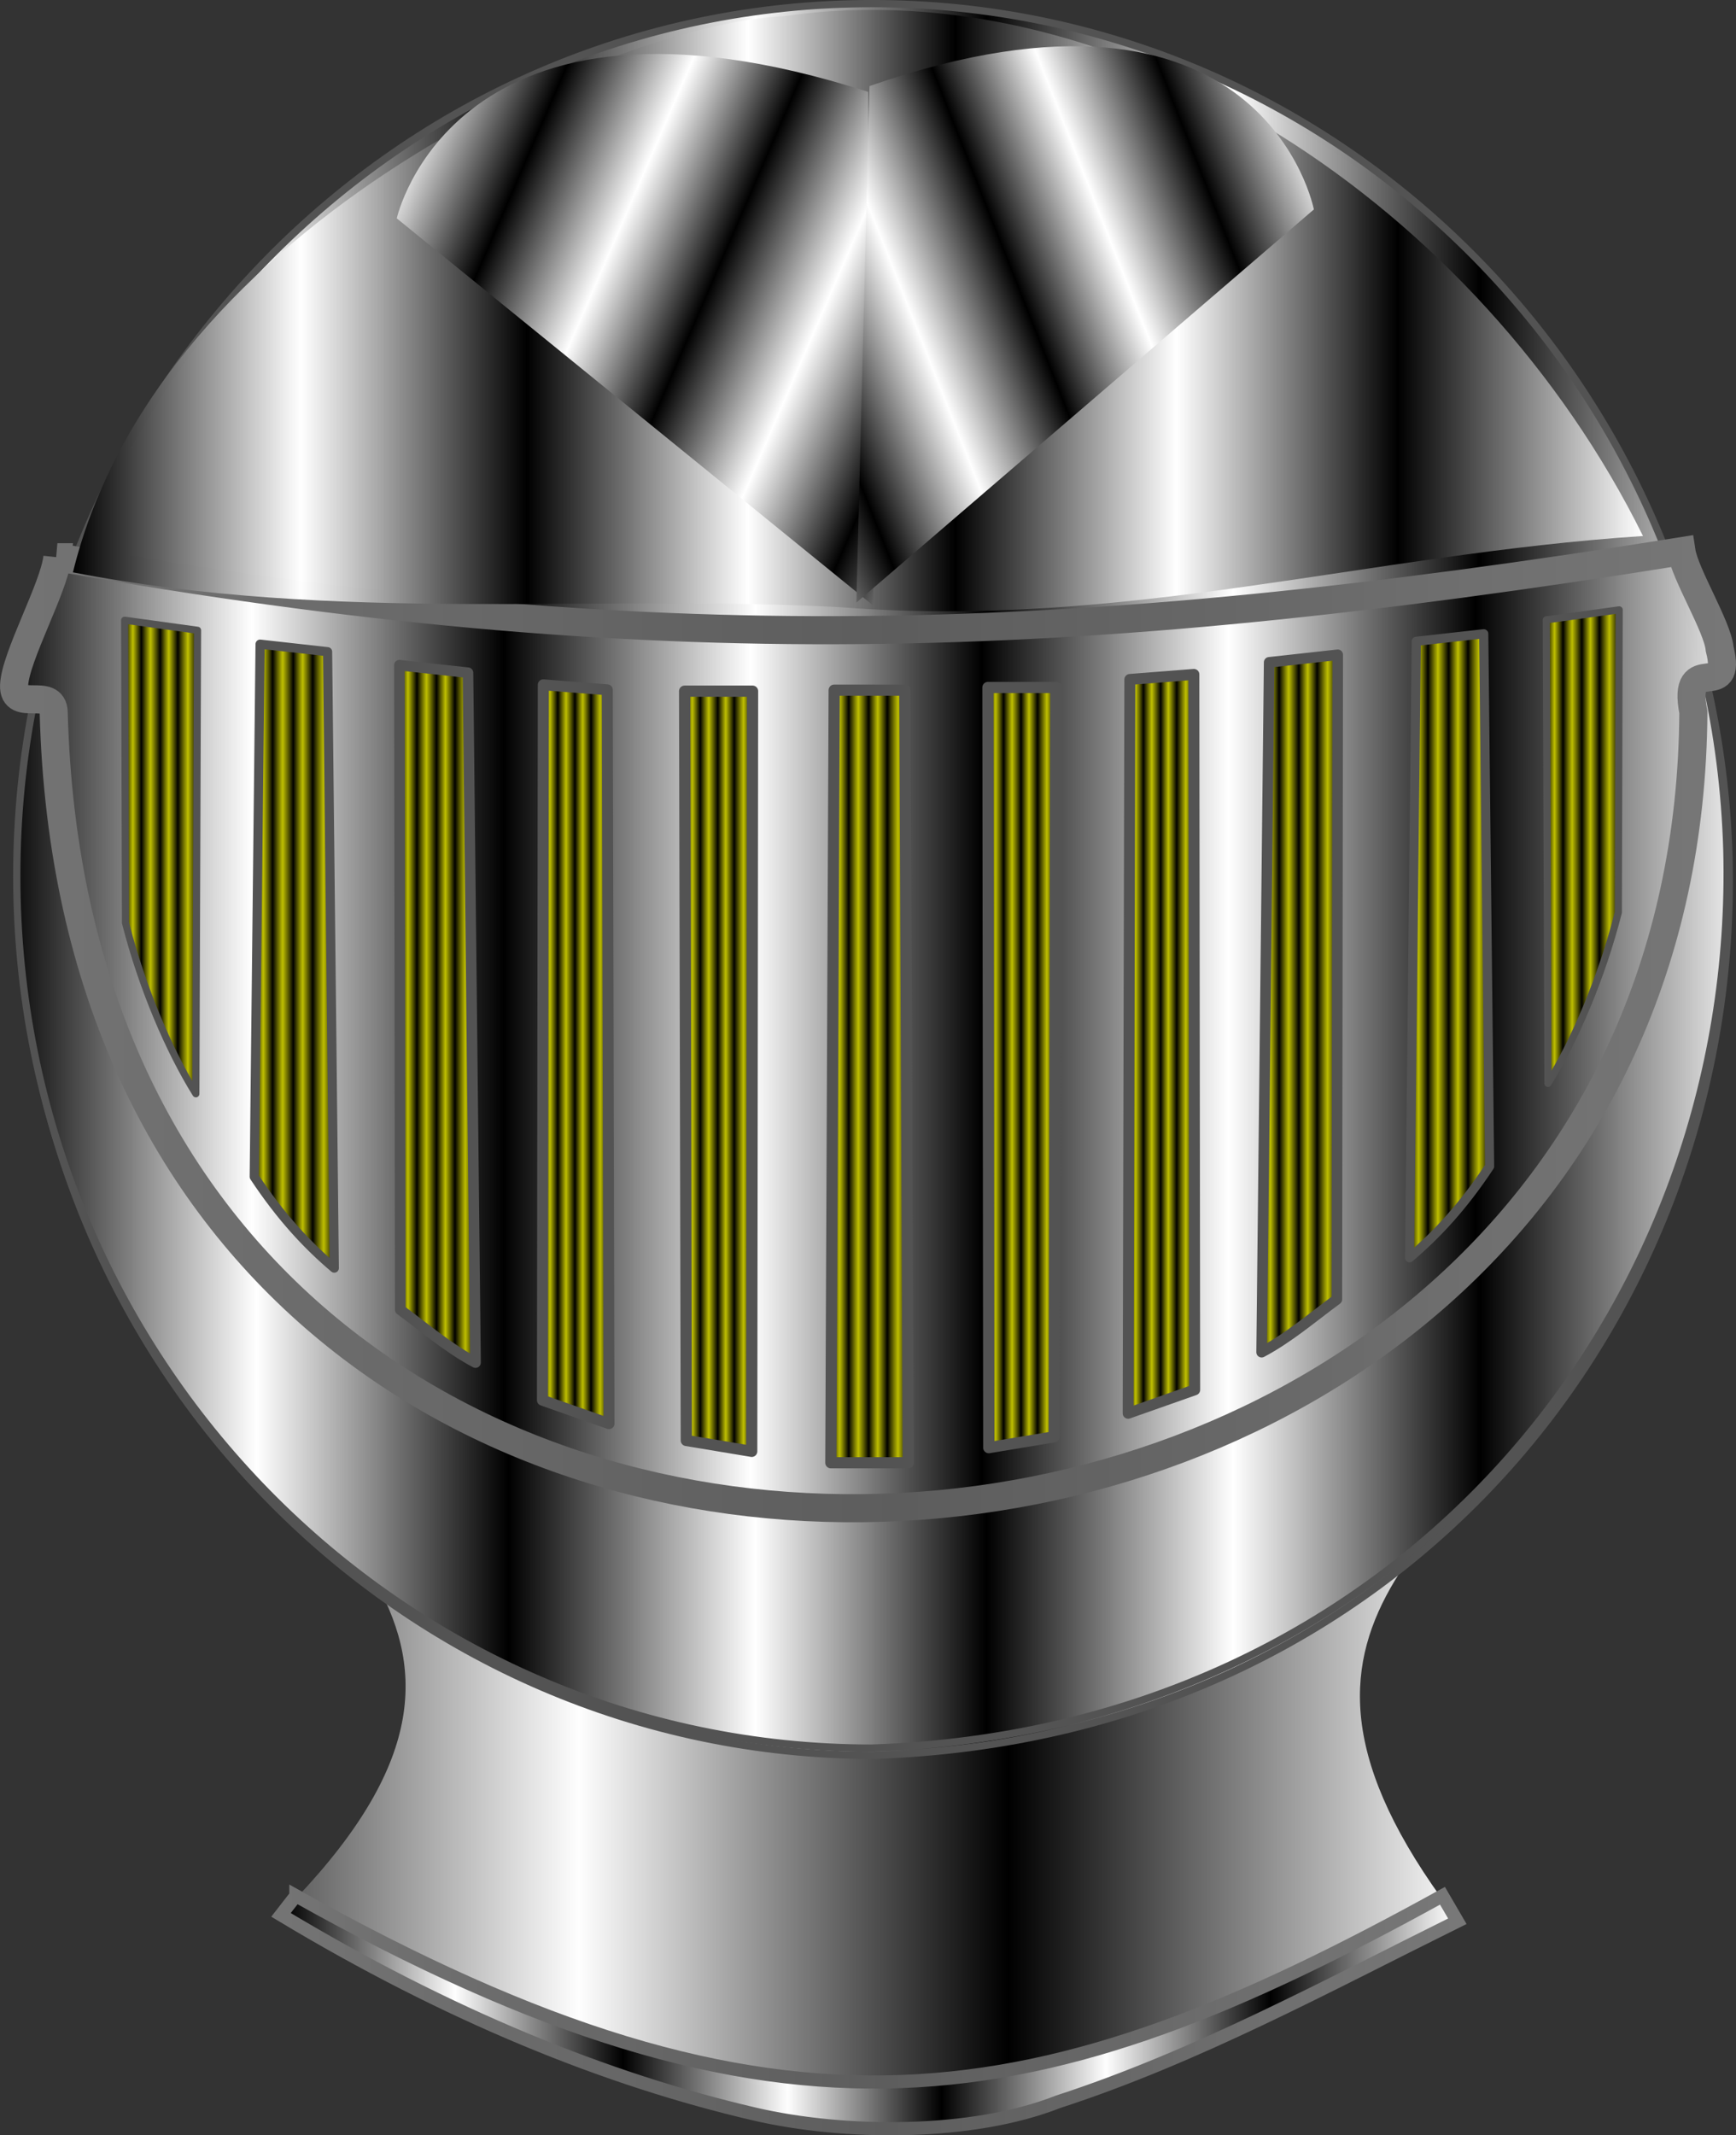
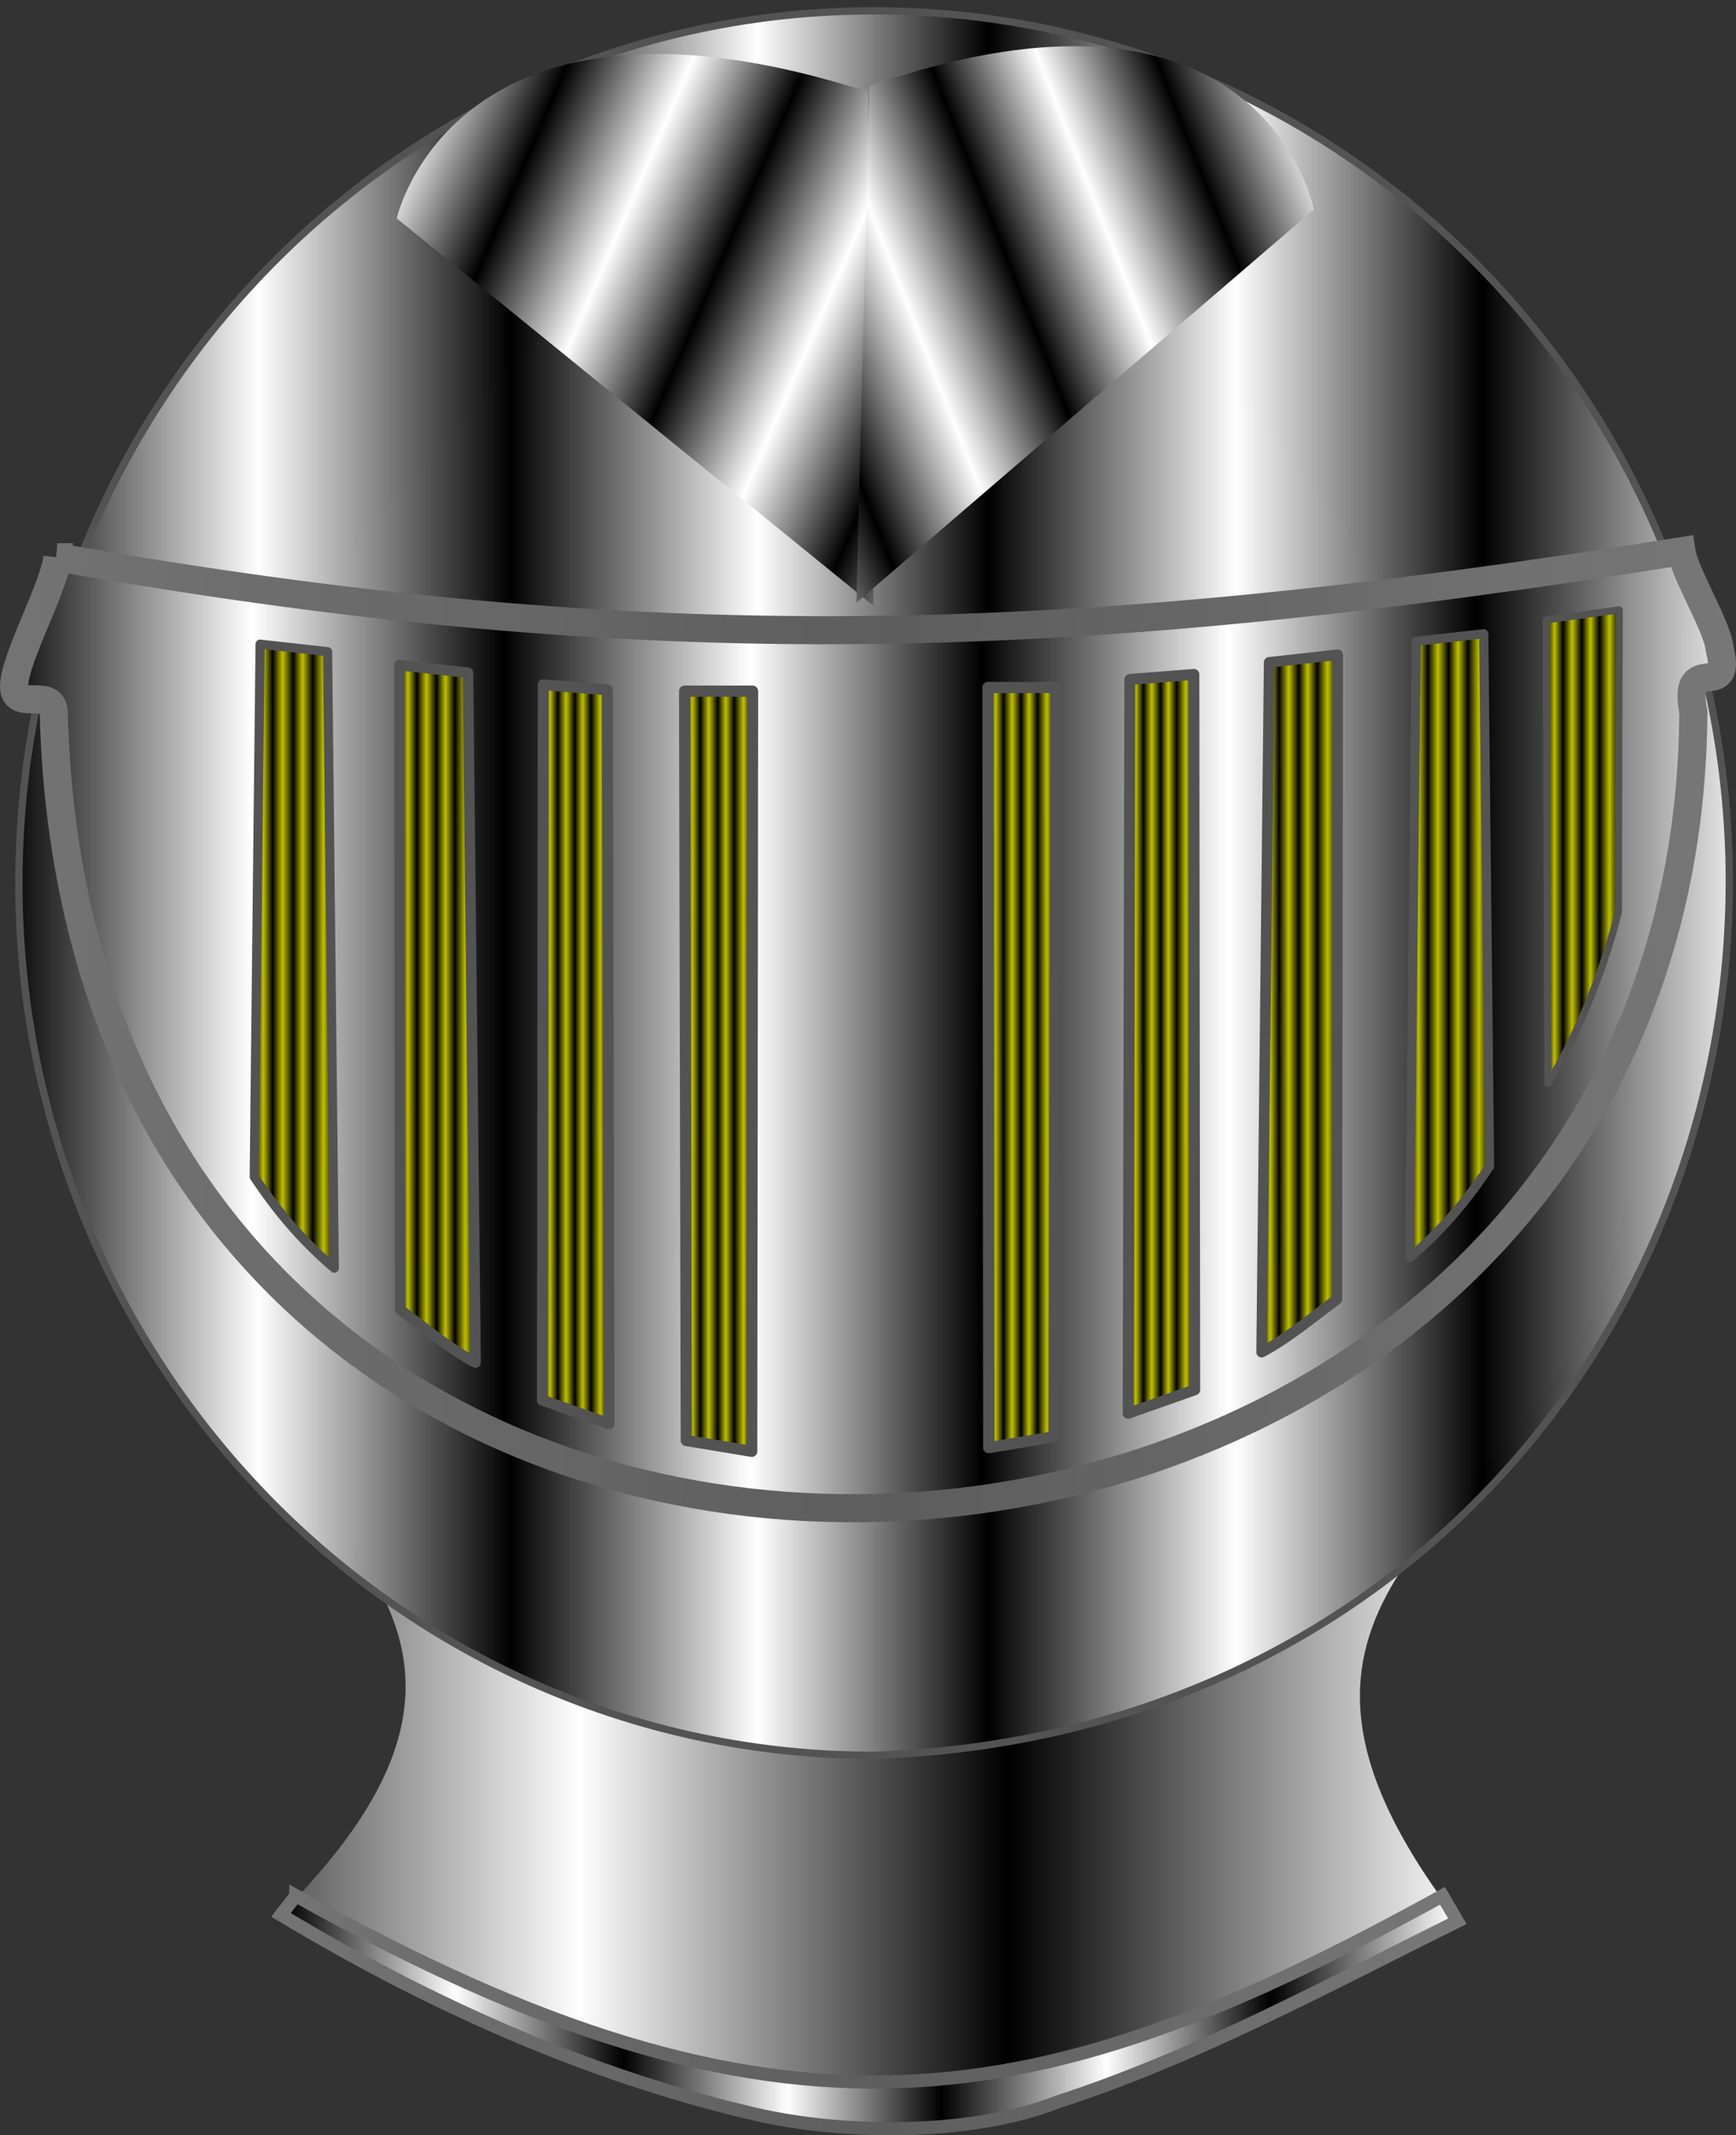
<svg xmlns="http://www.w3.org/2000/svg" xmlns:xlink="http://www.w3.org/1999/xlink" width="66.003" height="81.169">
  <rect width="100%" height="100%" fill="#333333" stroke="none" />
  <defs>
    <linearGradient id="linearGradient3929">
      <stop stop-color="#747474" offset="0" id="stop3931" />
      <stop stop-color="#5d5d5d" id="stop3933" offset="0.516" />
      <stop stop-color="#787878" offset="1" id="stop3935" />
    </linearGradient>
    <linearGradient id="linearGradient3917">
      <stop stop-color="#858585" id="stop3919" offset="0" />
      <stop stop-color="#adadad" stop-opacity="0.98" offset="0.5" id="stop3927" />
      <stop stop-color="#6c6c6c" stop-opacity="0.961" id="stop3921" offset="1" />
    </linearGradient>
    <linearGradient id="linearGradient3899">
      <stop stop-color="#696969" id="stop3901" offset="0" />
      <stop stop-color="#5d5d5d" offset="0.516" id="stop3907" />
      <stop stop-color="#6f6f6f" id="stop3903" offset="1" />
    </linearGradient>
    <linearGradient id="linearGradient3889">
      <stop stop-color="#cbcbcb" stop-opacity="0" id="stop3891" offset="0" />
      <stop stop-color="#8f8f8f" stop-opacity="0.588" offset="0.512" id="stop3895" />
      <stop stop-color="#535353" stop-opacity="0.178" id="stop3893" offset="1" />
    </linearGradient>
    <linearGradient id="linearGradient3867">
      <stop stop-color="#d7d7d7" stop-opacity="0.906" id="stop3869" offset="0" />
      <stop stop-color="#adadad" offset="0.5" id="stop3885" />
      <stop stop-color="#838383" id="stop3871" offset="1" />
    </linearGradient>
    <linearGradient id="linearGradient3861">
      <stop stop-color="#7a7a7a" offset="0" id="stop3863" />
      <stop stop-color="#535353" stop-opacity="0.178" offset="1" id="stop3865" />
    </linearGradient>
    <linearGradient id="linearGradient3738">
      <stop stop-color="#666666" id="stop3740" offset="0" />
      <stop stop-color="#999999" id="stop3742" offset="1" />
    </linearGradient>
    <linearGradient y2="-0.087" x2="0.289" y1="0.285" x1="0.463" id="linearGradient3744" xlink:href="#linearGradient3738" />
    <linearGradient gradientUnits="userSpaceOnUse" y2="21.69" x2="61.374" y1="46.376" x1="72.697" id="linearGradient3744-7" xlink:href="#linearGradient3738-1" />
    <linearGradient id="linearGradient3738-1">
      <stop stop-color="#8f8f8f" id="stop3740-1" offset="0" />
      <stop stop-color="#535353" id="stop3742-5" offset="1" />
    </linearGradient>
    <linearGradient xlink:href="#linearGradient3861" id="linearGradient3763" x1="0.9" y1="0.852" x2="0.378" y2="0.2" />
    <linearGradient y2="0.803" x2="0.567" y1="1.204" x1="0.431" id="linearGradient3838" xlink:href="#linearGradient3738-1" />
    <radialGradient gradientUnits="userSpaceOnUse" gradientTransform="matrix(1.404,0,0,0.706,-30.526,19.369)" r="33.002" fy="59.647" fx="70.046" cy="59.647" cx="70.046" id="radialGradient3873" xlink:href="#linearGradient3867" />
    <linearGradient y2="-2.179" x2="0.636" y1="-2.291" x1="0.602" id="linearGradient3883" xlink:href="#linearGradient3889" />
    <linearGradient y2="0.5" x2="1.006" y1="0.5" x1="-0.006" id="linearGradient3905" xlink:href="#linearGradient3929" />
    <linearGradient y2="0.5" x2="1.006" y1="0.5" x1="-0.006" id="linearGradient3925" xlink:href="#linearGradient3917" />
    <linearGradient y2="0.5" x2="1.008" y1="0.5" x1="-0.008" id="linearGradient3943" xlink:href="#linearGradient3929" />
    <linearGradient id="svg_1">
      <stop offset="0" stop-opacity="0.996" stop-color="#000000" />
      <stop offset="0.145" stop-opacity="0.996" stop-color="#ffffff" />
      <stop offset="0.289" stop-opacity="0.996" stop-color="#000000" />
      <stop offset="0.43" stop-opacity="0.996" stop-color="#ffffff" />
      <stop offset="0.562" stop-opacity="0.996" stop-color="#000000" />
      <stop offset="0.703" stop-opacity="0.996" stop-color="#ffffff" />
      <stop offset="0.844" stop-opacity="0.996" stop-color="#000000" />
      <stop offset="1" stop-opacity="0.996" stop-color="#ffffff" />
    </linearGradient>
    <linearGradient y2="0" x2="1" y1="0" x1="0" id="svg_2">
      <stop offset="0" stop-opacity="0.996" stop-color="#000000" />
      <stop offset="0.113" stop-opacity="0.996" stop-color="#bfbf00" />
      <stop offset="0.23" stop-opacity="0.996" stop-color="#000000" />
      <stop offset="0.355" stop-opacity="0.996" stop-color="#bfbf00" />
      <stop offset="0.488" stop-opacity="0.996" stop-color="#000000" />
      <stop offset="0.605" stop-opacity="0.996" stop-color="#bfbf00" />
      <stop offset="0.73" stop-opacity="0.996" stop-color="#000000" />
      <stop offset="0.867" stop-opacity="0.996" stop-color="#bfbf00" />
      <stop offset="1" stop-opacity="0.996" stop-color="#000000" />
    </linearGradient>
    <linearGradient y2="0" x2="1" y1="0" x1="0" id="svg_3">
      <stop offset="0" stop-opacity="0.996" stop-color="#000000" />
      <stop offset="0.113" stop-opacity="0.996" stop-color="#bfbf00" />
      <stop offset="0.23" stop-opacity="0.996" stop-color="#000000" />
      <stop offset="0.355" stop-opacity="0.996" stop-color="#bfbf00" />
      <stop offset="0.488" stop-opacity="0.996" stop-color="#000000" />
      <stop offset="0.605" stop-opacity="0.996" stop-color="#bfbf00" />
      <stop offset="0.73" stop-opacity="0.996" stop-color="#000000" />
      <stop offset="0.867" stop-opacity="0.996" stop-color="#bfbf00" />
      <stop offset="1" stop-opacity="0.996" stop-color="#000000" />
    </linearGradient>
    <linearGradient y2="0" x2="1" y1="0" x1="0" id="svg_4">
      <stop offset="0" stop-opacity="0.996" stop-color="#000000" />
      <stop offset="0.113" stop-opacity="0.996" stop-color="#bfbf00" />
      <stop offset="0.23" stop-opacity="0.996" stop-color="#000000" />
      <stop offset="0.355" stop-opacity="0.996" stop-color="#bfbf00" />
      <stop offset="0.488" stop-opacity="0.996" stop-color="#000000" />
      <stop offset="0.605" stop-opacity="0.996" stop-color="#bfbf00" />
      <stop offset="0.73" stop-opacity="0.996" stop-color="#000000" />
      <stop offset="0.867" stop-opacity="0.996" stop-color="#bfbf00" />
      <stop offset="1" stop-opacity="0.996" stop-color="#000000" />
    </linearGradient>
    <linearGradient y2="0" x2="1" y1="0" x1="0" id="svg_5">
      <stop offset="0" stop-opacity="0.996" stop-color="#000000" />
      <stop offset="0.113" stop-opacity="0.996" stop-color="#bfbf00" />
      <stop offset="0.23" stop-opacity="0.996" stop-color="#000000" />
      <stop offset="0.355" stop-opacity="0.996" stop-color="#bfbf00" />
      <stop offset="0.488" stop-opacity="0.996" stop-color="#000000" />
      <stop offset="0.605" stop-opacity="0.996" stop-color="#bfbf00" />
      <stop offset="0.73" stop-opacity="0.996" stop-color="#000000" />
      <stop offset="0.867" stop-opacity="0.996" stop-color="#bfbf00" />
      <stop offset="1" stop-opacity="0.996" stop-color="#000000" />
    </linearGradient>
    <linearGradient y2="0" x2="1" y1="0" x1="0" id="svg_6">
      <stop offset="0" stop-opacity="0.996" stop-color="#000000" />
      <stop offset="0.113" stop-opacity="0.996" stop-color="#bfbf00" />
      <stop offset="0.23" stop-opacity="0.996" stop-color="#000000" />
      <stop offset="0.355" stop-opacity="0.996" stop-color="#bfbf00" />
      <stop offset="0.488" stop-opacity="0.996" stop-color="#000000" />
      <stop offset="0.605" stop-opacity="0.996" stop-color="#bfbf00" />
      <stop offset="0.73" stop-opacity="0.996" stop-color="#000000" />
      <stop offset="0.867" stop-opacity="0.996" stop-color="#bfbf00" />
      <stop offset="1" stop-opacity="0.996" stop-color="#000000" />
    </linearGradient>
    <linearGradient y2="0" x2="1" y1="0" x1="0" id="svg_7">
      <stop offset="0" stop-opacity="0.996" stop-color="#000000" />
      <stop offset="0.113" stop-opacity="0.996" stop-color="#bfbf00" />
      <stop offset="0.23" stop-opacity="0.996" stop-color="#000000" />
      <stop offset="0.355" stop-opacity="0.996" stop-color="#bfbf00" />
      <stop offset="0.488" stop-opacity="0.996" stop-color="#000000" />
      <stop offset="0.605" stop-opacity="0.996" stop-color="#bfbf00" />
      <stop offset="0.73" stop-opacity="0.996" stop-color="#000000" />
      <stop offset="0.867" stop-opacity="0.996" stop-color="#bfbf00" />
      <stop offset="1" stop-opacity="0.996" stop-color="#000000" />
    </linearGradient>
    <linearGradient y2="0" x2="1" y1="0" x1="0" id="svg_8">
      <stop offset="0" stop-opacity="0.996" stop-color="#000000" />
      <stop offset="0.113" stop-opacity="0.996" stop-color="#bfbf00" />
      <stop offset="0.23" stop-opacity="0.996" stop-color="#000000" />
      <stop offset="0.355" stop-opacity="0.996" stop-color="#bfbf00" />
      <stop offset="0.488" stop-opacity="0.996" stop-color="#000000" />
      <stop offset="0.605" stop-opacity="0.996" stop-color="#bfbf00" />
      <stop offset="0.73" stop-opacity="0.996" stop-color="#000000" />
      <stop offset="0.867" stop-opacity="0.996" stop-color="#bfbf00" />
      <stop offset="1" stop-opacity="0.996" stop-color="#000000" />
    </linearGradient>
    <linearGradient y2="0" x2="1" y1="0" x1="0" id="svg_9">
      <stop offset="0" stop-opacity="0.996" stop-color="#000000" />
      <stop offset="0.113" stop-opacity="0.996" stop-color="#bfbf00" />
      <stop offset="0.23" stop-opacity="0.996" stop-color="#000000" />
      <stop offset="0.355" stop-opacity="0.996" stop-color="#bfbf00" />
      <stop offset="0.488" stop-opacity="0.996" stop-color="#000000" />
      <stop offset="0.605" stop-opacity="0.996" stop-color="#bfbf00" />
      <stop offset="0.73" stop-opacity="0.996" stop-color="#000000" />
      <stop offset="0.867" stop-opacity="0.996" stop-color="#bfbf00" />
      <stop offset="1" stop-opacity="0.996" stop-color="#000000" />
    </linearGradient>
    <linearGradient y2="0" x2="1" y1="0" x1="0" id="svg_10">
      <stop offset="0" stop-opacity="0.996" stop-color="#000000" />
      <stop offset="0.113" stop-opacity="0.996" stop-color="#bfbf00" />
      <stop offset="0.23" stop-opacity="0.996" stop-color="#000000" />
      <stop offset="0.355" stop-opacity="0.996" stop-color="#bfbf00" />
      <stop offset="0.488" stop-opacity="0.996" stop-color="#000000" />
      <stop offset="0.605" stop-opacity="0.996" stop-color="#bfbf00" />
      <stop offset="0.73" stop-opacity="0.996" stop-color="#000000" />
      <stop offset="0.867" stop-opacity="0.996" stop-color="#bfbf00" />
      <stop offset="1" stop-opacity="0.996" stop-color="#000000" />
    </linearGradient>
    <linearGradient y2="0" x2="1" y1="0" x1="0" id="svg_11">
      <stop offset="0" stop-opacity="0.996" stop-color="#000000" />
      <stop offset="0.113" stop-opacity="0.996" stop-color="#bfbf00" />
      <stop offset="0.23" stop-opacity="0.996" stop-color="#000000" />
      <stop offset="0.355" stop-opacity="0.996" stop-color="#bfbf00" />
      <stop offset="0.488" stop-opacity="0.996" stop-color="#000000" />
      <stop offset="0.605" stop-opacity="0.996" stop-color="#bfbf00" />
      <stop offset="0.73" stop-opacity="0.996" stop-color="#000000" />
      <stop offset="0.867" stop-opacity="0.996" stop-color="#bfbf00" />
      <stop offset="1" stop-opacity="0.996" stop-color="#000000" />
    </linearGradient>
    <linearGradient y2="0" x2="1" y1="0" x1="0" id="svg_12">
      <stop offset="0" stop-opacity="0.996" stop-color="#000000" />
      <stop offset="0.113" stop-opacity="0.996" stop-color="#bfbf00" />
      <stop offset="0.23" stop-opacity="0.996" stop-color="#000000" />
      <stop offset="0.355" stop-opacity="0.996" stop-color="#bfbf00" />
      <stop offset="0.488" stop-opacity="0.996" stop-color="#000000" />
      <stop offset="0.605" stop-opacity="0.996" stop-color="#bfbf00" />
      <stop offset="0.73" stop-opacity="0.996" stop-color="#000000" />
      <stop offset="0.867" stop-opacity="0.996" stop-color="#bfbf00" />
      <stop offset="1" stop-opacity="0.996" stop-color="#000000" />
    </linearGradient>
    <linearGradient y2="0" x2="1" y1="1" x1="0" id="svg_13">
      <stop offset="0" stop-opacity="0.996" stop-color="#000000" />
      <stop offset="0.145" stop-opacity="0.996" stop-color="#ffffff" />
      <stop offset="0.289" stop-opacity="0.996" stop-color="#000000" />
      <stop offset="0.43" stop-opacity="0.996" stop-color="#ffffff" />
      <stop offset="0.562" stop-opacity="0.996" stop-color="#000000" />
      <stop offset="0.703" stop-opacity="0.996" stop-color="#ffffff" />
      <stop offset="0.844" stop-opacity="0.996" stop-color="#000000" />
      <stop offset="1" stop-opacity="0.996" stop-color="#ffffff" />
    </linearGradient>
    <linearGradient y2="0" x2="1" y1="1" x1="1" id="svg_14">
      <stop offset="0" stop-opacity="0.996" stop-color="#000000" />
      <stop offset="0.145" stop-opacity="0.996" stop-color="#ffffff" />
      <stop offset="0.289" stop-opacity="0.996" stop-color="#000000" />
      <stop offset="0.43" stop-opacity="0.996" stop-color="#ffffff" />
      <stop offset="0.562" stop-opacity="0.996" stop-color="#000000" />
      <stop offset="0.703" stop-opacity="0.996" stop-color="#ffffff" />
      <stop offset="0.844" stop-opacity="0.996" stop-color="#000000" />
      <stop offset="1" stop-opacity="0.996" stop-color="#ffffff" />
    </linearGradient>
    <linearGradient y2="1" x2="1" y1="0" x1="1" id="svg_16">
      <stop offset="0" stop-opacity="0.996" stop-color="#000000" />
      <stop offset="0.145" stop-opacity="0.996" stop-color="#ffffff" />
      <stop offset="0.289" stop-opacity="0.996" stop-color="#000000" />
      <stop offset="0.43" stop-opacity="0.996" stop-color="#ffffff" />
      <stop offset="0.562" stop-opacity="0.996" stop-color="#000000" />
      <stop offset="0.703" stop-opacity="0.996" stop-color="#ffffff" />
      <stop offset="0.844" stop-opacity="0.996" stop-color="#000000" />
      <stop offset="1" stop-opacity="0.996" stop-color="#ffffff" />
    </linearGradient>
    <linearGradient y2="1" x2="1" y1="0" x1="0" id="svg_17">
      <stop offset="0" stop-opacity="0.996" stop-color="#000000" />
      <stop offset="0.145" stop-opacity="0.996" stop-color="#ffffff" />
      <stop offset="0.289" stop-opacity="0.996" stop-color="#000000" />
      <stop offset="0.43" stop-opacity="0.996" stop-color="#ffffff" />
      <stop offset="0.562" stop-opacity="0.996" stop-color="#000000" />
      <stop offset="0.703" stop-opacity="0.996" stop-color="#ffffff" />
      <stop offset="0.844" stop-opacity="0.996" stop-color="#000000" />
      <stop offset="1" stop-opacity="0.996" stop-color="#ffffff" />
    </linearGradient>
    <linearGradient y2="1" x2="1" y1="0" x1="0" id="svg_18">
      <stop offset="0" stop-opacity="0.996" stop-color="#000000" />
      <stop offset="0.145" stop-opacity="0.996" stop-color="#ffffff" />
      <stop offset="0.289" stop-opacity="0.996" stop-color="#000000" />
      <stop offset="0.43" stop-opacity="0.996" stop-color="#ffffff" />
      <stop offset="0.562" stop-opacity="0.996" stop-color="#000000" />
      <stop offset="0.703" stop-opacity="0.996" stop-color="#ffffff" />
      <stop offset="0.844" stop-opacity="0.996" stop-color="#000000" />
      <stop offset="1" stop-opacity="0.996" stop-color="#ffffff" />
    </linearGradient>
    <linearGradient y2="0" x2="1" y1="1" x1="0" id="svg_19">
      <stop offset="0" stop-opacity="0.996" stop-color="#000000" />
      <stop offset="0.145" stop-opacity="0.996" stop-color="#ffffff" />
      <stop offset="0.289" stop-opacity="0.996" stop-color="#000000" />
      <stop offset="0.43" stop-opacity="0.996" stop-color="#ffffff" />
      <stop offset="0.562" stop-opacity="0.996" stop-color="#000000" />
      <stop offset="0.703" stop-opacity="0.996" stop-color="#ffffff" />
      <stop offset="0.844" stop-opacity="0.996" stop-color="#000000" />
      <stop offset="1" stop-opacity="0.996" stop-color="#ffffff" />
    </linearGradient>
    <linearGradient y2="0" x2="1" y1="1" x1="0" id="svg_20">
      <stop offset="0" stop-opacity="0.996" stop-color="#000000" />
      <stop offset="0.145" stop-opacity="0.996" stop-color="#ffffff" />
      <stop offset="0.289" stop-opacity="0.996" stop-color="#000000" />
      <stop offset="0.43" stop-opacity="0.996" stop-color="#ffffff" />
      <stop offset="0.562" stop-opacity="0.996" stop-color="#000000" />
      <stop offset="0.703" stop-opacity="0.996" stop-color="#ffffff" />
      <stop offset="0.844" stop-opacity="0.996" stop-color="#000000" />
      <stop offset="1" stop-opacity="0.996" stop-color="#ffffff" />
    </linearGradient>
    <linearGradient y2="0" x2="0" y1="1" x1="1" id="svg_21">
      <stop offset="0" stop-opacity="0.996" stop-color="#000000" />
      <stop offset="0.145" stop-opacity="0.996" stop-color="#ffffff" />
      <stop offset="0.289" stop-opacity="0.996" stop-color="#000000" />
      <stop offset="0.43" stop-opacity="0.996" stop-color="#ffffff" />
      <stop offset="0.562" stop-opacity="0.996" stop-color="#000000" />
      <stop offset="0.703" stop-opacity="0.996" stop-color="#ffffff" />
      <stop offset="0.844" stop-opacity="0.996" stop-color="#000000" />
      <stop offset="1" stop-opacity="0.996" stop-color="#ffffff" />
    </linearGradient>
    <linearGradient y2="1" x2="1" y1="0" x1="0" id="svg_22">
      <stop offset="0" stop-opacity="0.996" stop-color="#000000" />
      <stop offset="0.145" stop-opacity="0.996" stop-color="#ffffff" />
      <stop offset="0.289" stop-opacity="0.996" stop-color="#000000" />
      <stop offset="0.43" stop-opacity="0.996" stop-color="#ffffff" />
      <stop offset="0.562" stop-opacity="0.996" stop-color="#000000" />
      <stop offset="0.703" stop-opacity="0.996" stop-color="#ffffff" />
      <stop offset="0.844" stop-opacity="0.996" stop-color="#000000" />
      <stop offset="1" stop-opacity="0.996" stop-color="#ffffff" />
    </linearGradient>
    <linearGradient y2="0" x2="1" y1="0" x1="0" id="svg_23">
      <stop offset="0" stop-opacity="0.996" stop-color="#000000" />
      <stop offset="0.113" stop-opacity="0.996" stop-color="#bfbf00" />
      <stop offset="0.23" stop-opacity="0.996" stop-color="#000000" />
      <stop offset="0.355" stop-opacity="0.996" stop-color="#bfbf00" />
      <stop offset="0.488" stop-opacity="0.996" stop-color="#000000" />
      <stop offset="0.605" stop-opacity="0.996" stop-color="#bfbf00" />
      <stop offset="0.73" stop-opacity="0.996" stop-color="#000000" />
      <stop offset="0.867" stop-opacity="0.996" stop-color="#bfbf00" />
      <stop offset="1" stop-opacity="0.996" stop-color="#000000" />
    </linearGradient>
  </defs>
  <g>
    <title>Layer 1</title>
    <g externalResourcesRequired="false" id="layer1">
      <path fill="url(#svg_1)" id="path2829" d="m11.253,72.163c22.42,10.249 22.42,10.249 43.558,0c-15.881,-22.081 37.259,-11.637 -20.818,-71.743c-64.696,55.622 -2.754,50.688 -22.74,71.743z" />
      <path fill="url(#svg_1)" fill-rule="nonzero" stroke="#535353" stroke-width="0.276" stroke-linejoin="round" stroke-miterlimit="4" stroke-dashoffset="0" id="path2822" d="m33.235,66.726c-17.958,0 -32.516,-14.845 -32.516,-33.157c0,-18.312 14.558,-33.157 32.516,-33.157c17.579,0 31.975,14.246 32.501,32.163c0.46,17.532 -12.457,33.485 -32.501,34.15l0,0z" />
-       <path fill="url(#svg_1)" fill-rule="nonzero" stroke="#535353" stroke-width="0.276" stroke-linejoin="round" stroke-miterlimit="4" stroke-dashoffset="0" id="path2822-2" d="m33.154,66.451c-17.958,0 -32.516,-14.845 -32.516,-33.157c0,-18.312 14.558,-33.157 32.516,-33.157c17.579,0 31.975,14.246 32.501,32.163c0.46,17.532 -12.457,33.485 -32.501,34.15z" />
      <path fill="url(#svg_1)" stroke="url(#linearGradient3943)" stroke-width="1.068px" id="path2825" d="m2.182,21.183c22.41,3.964 38.481,3.491 61.746,-0.229c0.131,0.869 1.379,2.87 1.453,3.71c0.523,2.067 -1.459,0.038 -0.999,2.408c-0.231,38.37 -61.233,42.274 -62.34,0.008c-0.026,-0.997 -1.548,0.018 -1.506,-1.031c0.044,-1.084 1.527,-3.726 1.647,-4.866l0,0z" />
-       <path fill="url(#svg_23)" fill-rule="nonzero" stroke="#535353" stroke-width="0.425" stroke-linejoin="round" stroke-miterlimit="4" stroke-dashoffset="0" id="rect3606" d="m31.717,26.235l2.688,0l0.127,29.369l-2.943,0l0.127,-29.369z" />
      <path fill="url(#svg_2)" fill-rule="nonzero" stroke="#535353" stroke-width="0.425" stroke-linejoin="round" stroke-miterlimit="4" stroke-dashoffset="0" id="rect3612-1-9" d="m26.029,26.273l2.584,0l-0.032,28.897l-2.488,-0.414l-0.064,-28.483z" />
      <path fill="url(#svg_8)" fill-rule="nonzero" stroke="#535353" stroke-width="0.415" stroke-linejoin="round" stroke-miterlimit="4" stroke-dashoffset="0" id="rect3612-1-9-4" d="m20.655,26.031l2.435,0.191l0.064,27.896l-2.531,-0.892l0.032,-27.195l0,0z" />
-       <path fill="url(#svg_9)" fill-rule="nonzero" stroke="#535353" stroke-width="0.402" stroke-linejoin="round" stroke-miterlimit="4" stroke-dashoffset="0" id="rect3612-1-9-8" d="m15.185,25.285l2.607,0.287l0.287,26.224c-1.019,-0.539 -1.92,-1.314 -2.862,-2.008l-0.032,-24.503l0,0z" />
+       <path fill="url(#svg_9)" fill-rule="nonzero" stroke="#535353" stroke-width="0.402" stroke-linejoin="round" stroke-miterlimit="4" stroke-dashoffset="0" id="rect3612-1-9-8" d="m15.185,25.285l2.607,0.287l0.287,26.224c-1.019,-0.539 -1.92,-1.314 -2.862,-2.008l-0.032,-24.503z" />
      <path fill="url(#svg_10)" fill-rule="nonzero" stroke="#535353" stroke-width="0.348" stroke-linejoin="round" stroke-miterlimit="4" stroke-dashoffset="0" id="rect3612-1-9-45" d="m9.889,24.486l2.566,0.287l0.255,23.432c-1.015,-0.858 -2.029,-1.937 -3.044,-3.473l0.223,-20.245l0,0z" />
-       <path fill="url(#svg_11)" fill-rule="nonzero" stroke="#535353" stroke-width="0.269" stroke-linejoin="round" stroke-miterlimit="4" stroke-dashoffset="0" id="rect3612-1-9-1" d="m4.739,23.576l2.772,0.382l-0.064,17.621c-1.013,-1.624 -2.047,-4.027 -2.677,-6.501l-0.032,-11.502z" />
      <path fill="url(#svg_7)" fill-rule="nonzero" stroke="#535353" stroke-width="0.425" stroke-linejoin="round" stroke-miterlimit="4" stroke-dashoffset="0" id="rect3612-1-9-6" d="m40.145,26.133l-2.584,0l0.032,28.897l2.488,-0.414l0.064,-28.483z" />
      <path fill="url(#svg_6)" fill-rule="nonzero" stroke="#535353" stroke-width="0.415" stroke-linejoin="round" stroke-miterlimit="4" stroke-dashoffset="0" id="rect3612-1-9-4-1" d="m45.391,25.636l-2.435,0.191l-0.064,27.896l2.531,-0.892l-0.032,-27.195l-0,0z" />
      <path fill="url(#svg_5)" fill-rule="nonzero" stroke="#535353" stroke-width="0.402" stroke-linejoin="round" stroke-miterlimit="4" stroke-dashoffset="0" id="rect3612-1-9-8-4" d="m50.861,24.89l-2.607,0.287l-0.287,26.224c1.019,-0.539 1.92,-1.314 2.862,-2.008l0.032,-24.503l-0,0z" />
      <path fill="url(#svg_4)" fill-rule="nonzero" stroke="#535353" stroke-width="0.348" stroke-linejoin="round" stroke-miterlimit="4" stroke-dashoffset="0" id="rect3612-1-9-45-2" d="m56.412,24.091l-2.566,0.287l-0.255,23.432c1.015,-0.858 2.029,-1.937 3.044,-3.473l-0.223,-20.245z" />
      <path fill="url(#svg_3)" fill-rule="nonzero" stroke="#535353" stroke-width="0.269" stroke-linejoin="round" stroke-miterlimit="4" stroke-dashoffset="0" id="rect3612-1-9-1-3" d="m61.561,23.181l-2.772,0.382l0.064,17.621c1.013,-1.624 2.047,-4.027 2.677,-6.501l0.032,-11.502l0,0z" />
-       <path fill="url(#svg_1)" id="path3875" d="m2.774,21.757c10.03,1.938 19.661,0.826 29.211,1.326c10.718,0.843 20.026,-2.02 30.482,-2.708c-6.178,-12.501 -19.85,-21.622 -32.687,-19.757c-6.191,0.251 -23.722,7.704 -27.007,21.139z" />
      <path fill="url(#svg_1)" stroke="url(#linearGradient3905)" stroke-width="0.5" stroke-miterlimit="4" id="path3897" d="m11.249,72.063c18.562,10.406 28.331,8.424 43.594,0l0.565,0.969c-4.972,2.462 -9.911,5.151 -15.177,6.862c-3.296,1.299 -8.15,1.256 -11.541,0.467c-5.637,-1.311 -11.643,-3.744 -18.006,-7.571l0.565,-0.727z" />
      <path transform="rotate(79.078 25.437 13.101)" fill="url(#svg_20)" stroke-width="1px" stroke-opacity="0.548" id="path3945" d="m17.438,3.847c-7.952,14.507 1.325,18.509 1.325,18.509l17.893,-15.007l-19.218,-3.502z" />
      <path id="svg_15" transform="rotate(101.148 40.077 12.867)" fill="url(#svg_22)" stroke-width="1px" stroke-opacity="0.548" d="m32.02,21.608c-8.011,-13.702 1.335,-17.482 1.335,-17.482l18.024,14.174l-19.359,3.307z" />
    </g>
  </g>
</svg>